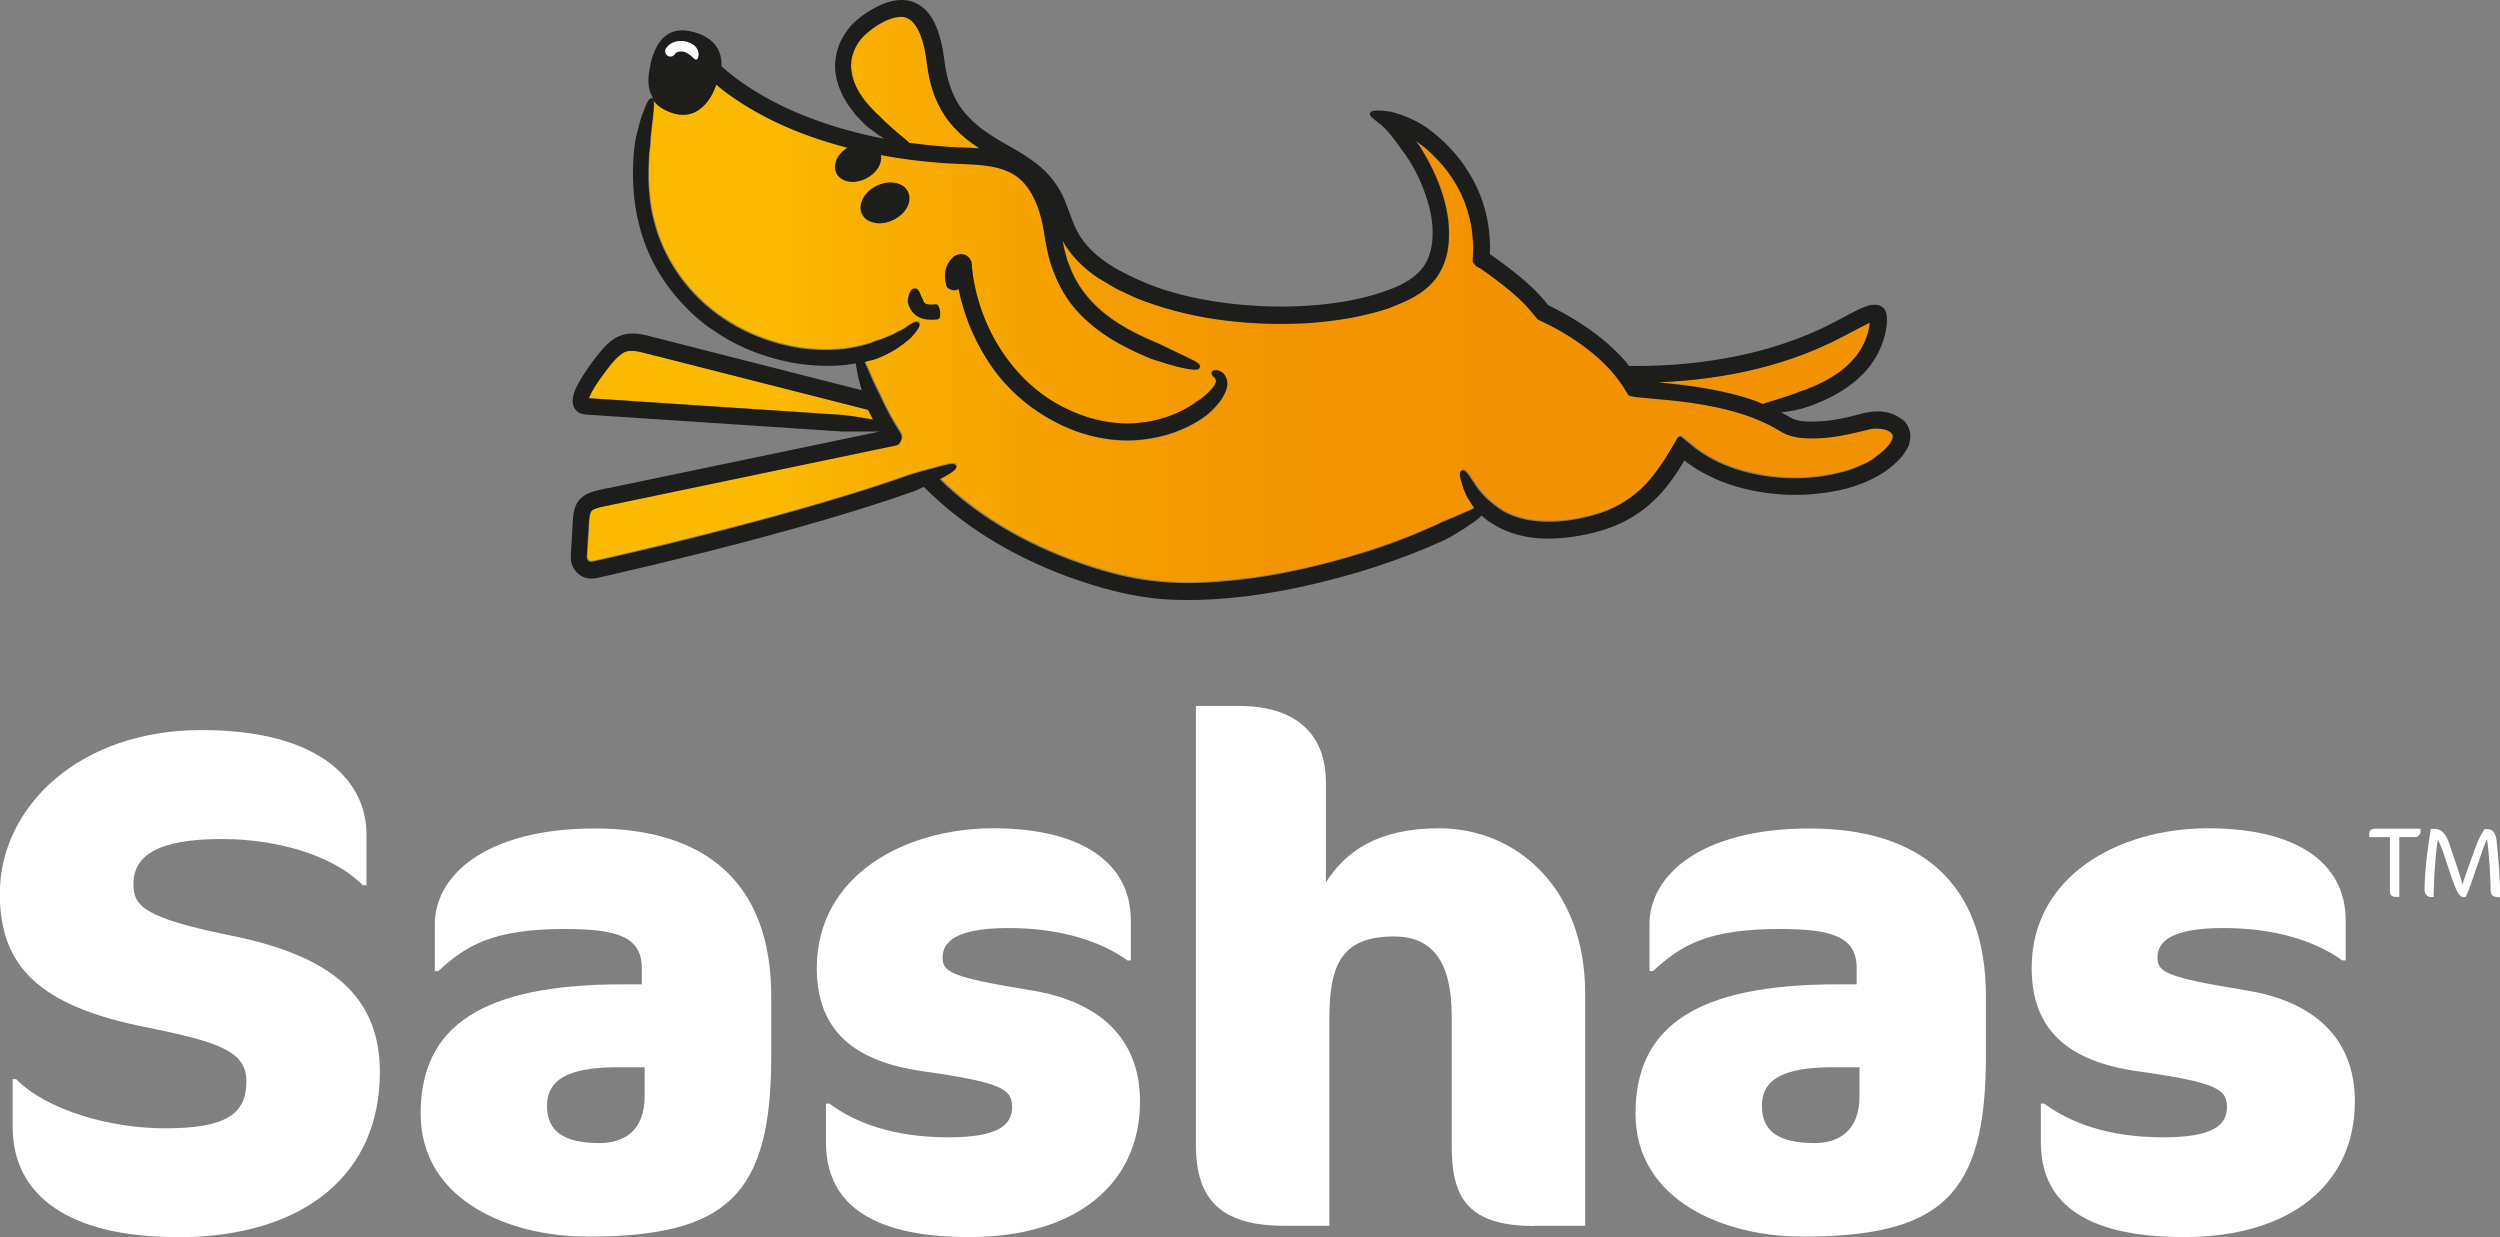
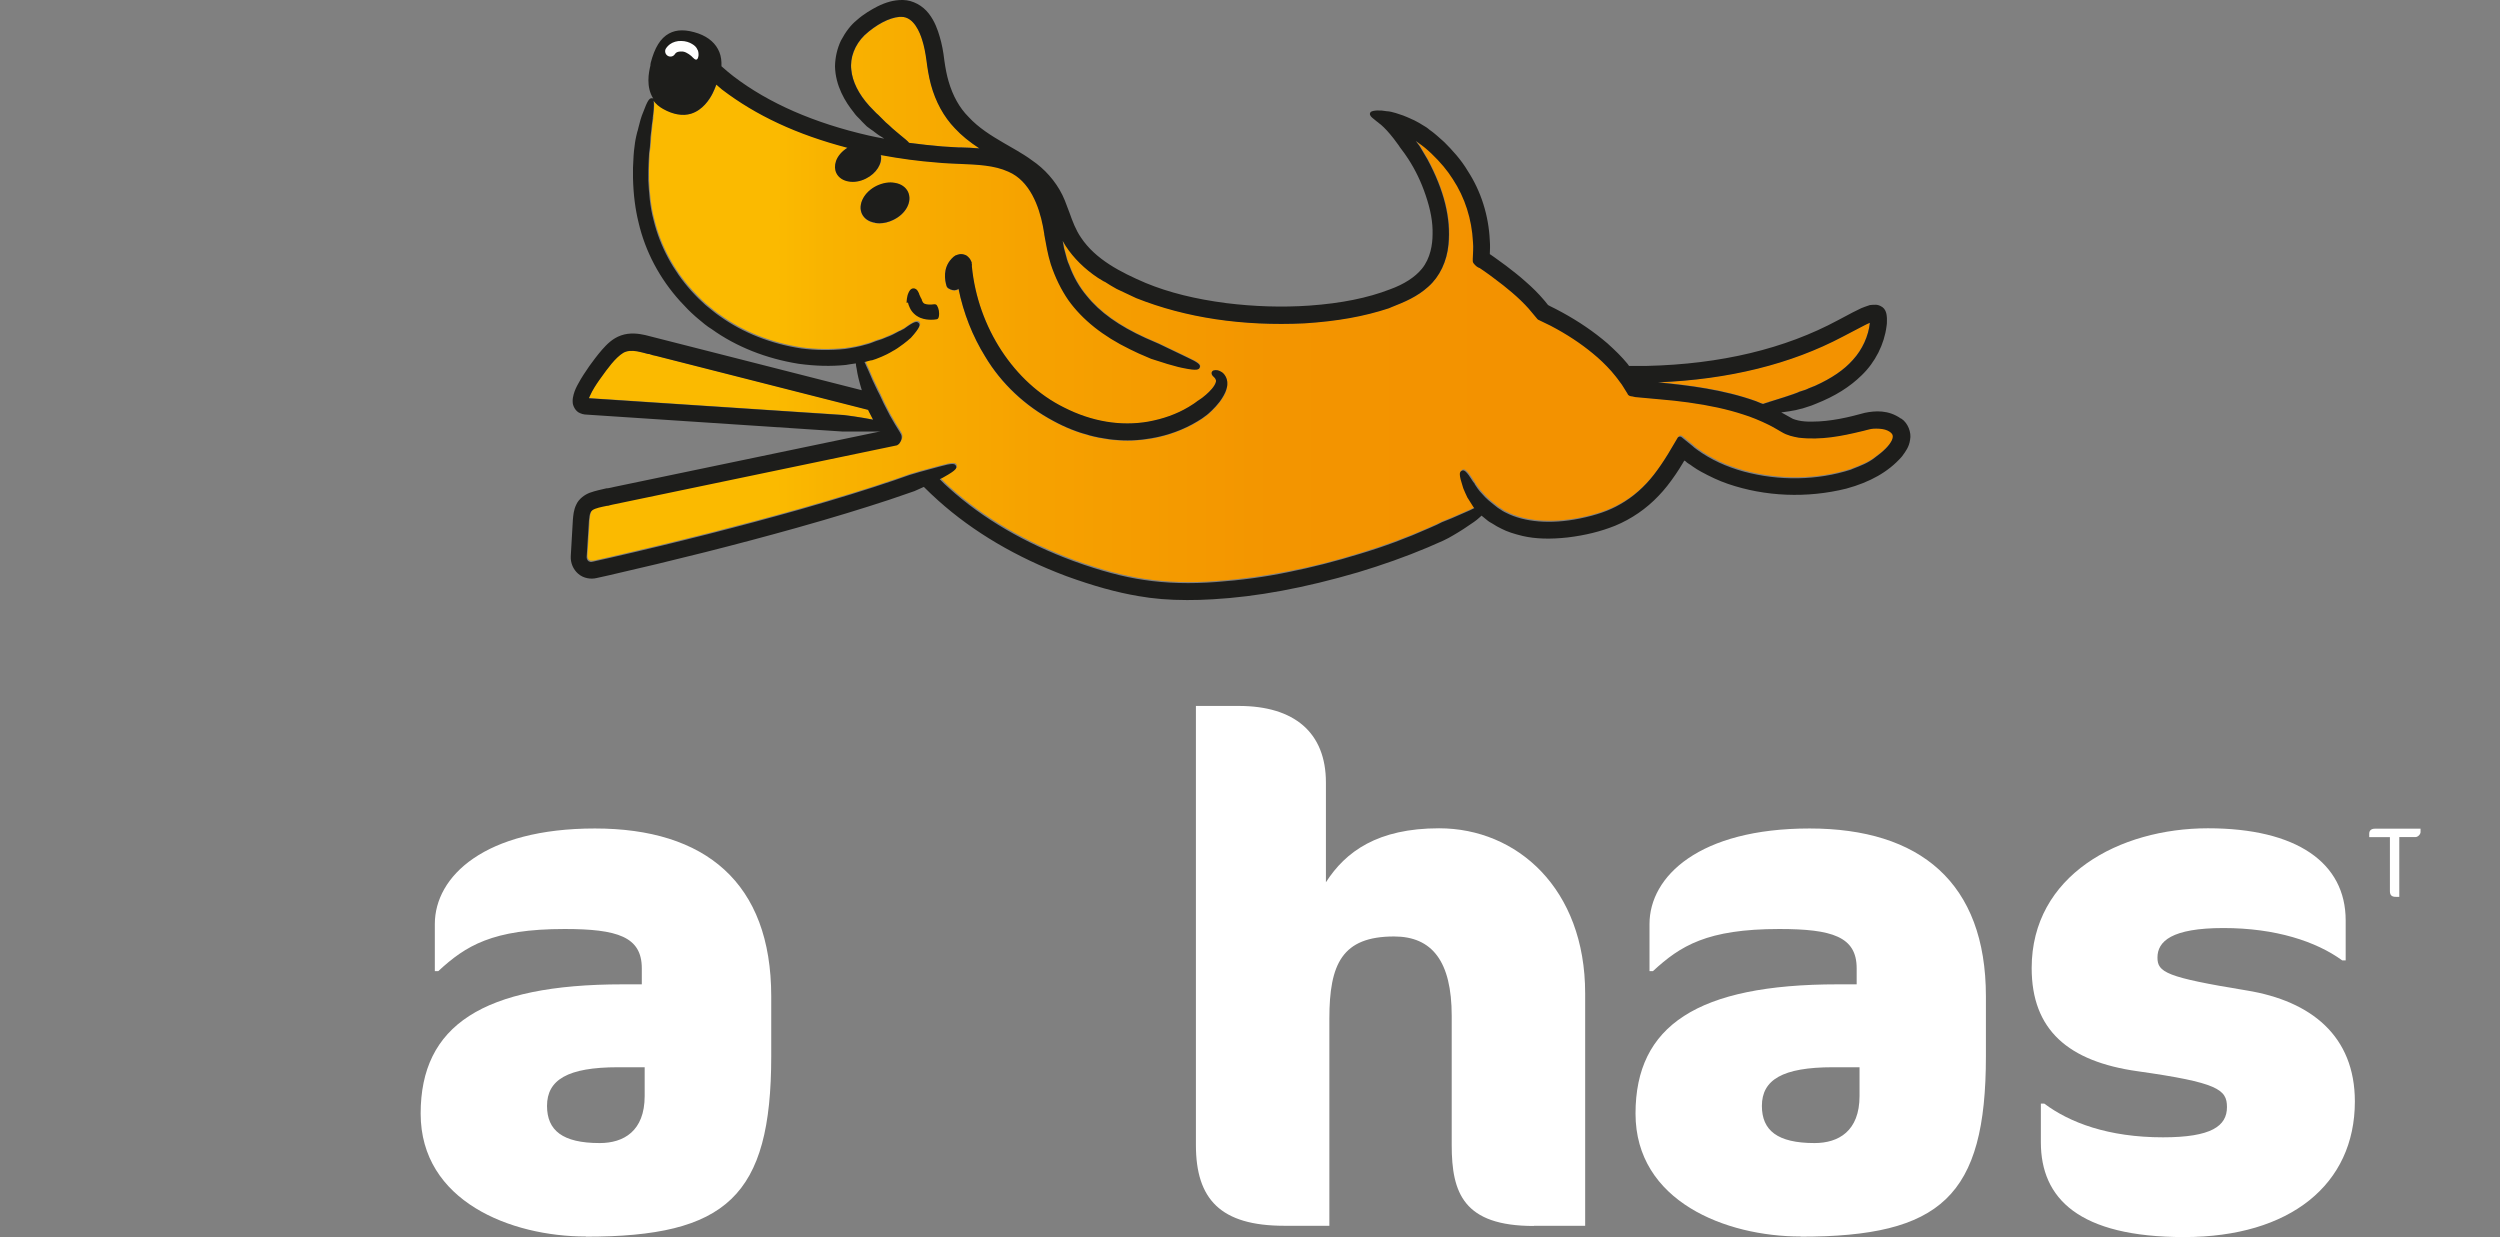
<svg xmlns="http://www.w3.org/2000/svg" xmlns:xlink="http://www.w3.org/1999/xlink" id="Layer_2" data-name="Layer 2" viewBox="0 0 130.57 64.61">
  <rect x="0" y="0" width="130.57" height="64.61" fill="#808080" stroke="none" />
  <defs>
    <style>
      .cls-1 {
        fill: url(#linear-gradient);
      }

      .cls-1, .cls-2, .cls-3, .cls-4, .cls-5, .cls-6, .cls-7, .cls-8 {
        stroke-width: 0px;
      }

      .cls-2 {
        fill: url(#linear-gradient-4);
      }

      .cls-3 {
        fill: url(#linear-gradient-2);
      }

      .cls-4 {
        fill: url(#linear-gradient-3);
      }

      .cls-5 {
        fill: url(#linear-gradient-5);
      }

      .cls-6 {
        fill: url(#linear-gradient-6);
      }

      .cls-7 {
        fill: #1d1d1b;
      }

      .cls-8 {
        fill: #fff;
      }
    </style>
    <linearGradient id="linear-gradient" x1="40.52" y1="18.97" x2="78.64" y2="18.97" gradientUnits="userSpaceOnUse">
      <stop offset="0" stop-color="#fbba00" />
      <stop offset=".07" stop-color="#f9b300" />
      <stop offset=".37" stop-color="#f6a100" />
      <stop offset=".68" stop-color="#f39500" />
      <stop offset="1" stop-color="#f39200" />
    </linearGradient>
    <linearGradient id="linear-gradient-2" x1="40.52" y1="4.31" x2="78.64" y2="4.31" xlink:href="#linear-gradient" />
    <linearGradient id="linear-gradient-3" x1="40.52" y1="7.8" x2="60.27" y2="7.8" xlink:href="#linear-gradient" />
    <linearGradient id="linear-gradient-4" x1="40.52" y1="20.11" x2="78.64" y2="20.11" xlink:href="#linear-gradient" />
    <linearGradient id="linear-gradient-5" x1="40.52" y1="17.44" x2="78.64" y2="17.44" xlink:href="#linear-gradient" />
    <linearGradient id="linear-gradient-6" x1="40.52" y1="15.86" x2="78.64" y2="15.86" xlink:href="#linear-gradient" />
  </defs>
  <g id="Layer_1-2" data-name="Layer 1">
    <g>
      <g>
        <path class="cls-1" d="m91.99,21.05l.09.03c.09-.03.19-.06.31-.1,0,0,.01,0,.02,0,.19-.05,1.4-.45,1.51-.5,0,0,.01,0,.03-.02l.28-.09c.06-.02.07-.02.16-.06l.06-.03c.07-.03.18-.08.35-.14.86-.38,1.51-.82,1.97-1.35.49-.54.82-1.25.89-1.94-.08.03-.18.07-.26.12-.24.12-.48.24-.71.37-.15.08-.29.15-.44.23-2.71,1.44-5.96,2.24-9.66,2.39,1.64.15,3.42.37,5.11.98.1.04.19.08.29.12Z" />
        <path class="cls-3" d="m45.68,5.82c.06.06.12.12.19.18l.39.39c.08.07.18.16.28.25l.04.04c.15.14.31.28.46.39.21.17.36.29.44.39.59.08,1.17.14,1.74.19.27.02.55.03.82.04h.12c.35.02.67.03,1,.06-.53-.35-.94-.69-1.28-1.05-.57-.6-1-1.39-1.25-2.28-.12-.45-.19-.92-.23-1.24-.06-.45-.13-.8-.23-1.1-.11-.36-.43-1.2-1.08-1.2-.03,0-.07,0-.1,0-.54.05-1.23.41-1.83.96-.51.5-.77,1.18-.69,1.81.05.61.38,1.26.94,1.88l.28.29Z" />
        <polygon class="cls-4" points="51.21 7.78 51.21 7.81 51.21 7.78 51.21 7.78" />
        <path class="cls-2" d="m45.6,21.91c-.08-.15-.16-.31-.24-.48v-.03s-11.1-2.82-11.1-2.82c-.12-.03-.24-.06-.36-.09h-.05c-.2-.06-.41-.12-.58-.15-.3-.05-.54-.03-.73.08-.41.25-.81.81-1.17,1.31l-.08.11c-.16.23-.36.54-.49.83-.02.04-.03.08-.05.12l13.33.88s.86.12,1.51.24Z" />
      </g>
      <path class="cls-5" d="m98.46,22.42c-.19-.05-.4-.06-.6-.05-.16.01-.35.06-.55.12l-.13.03c-.95.23-2.07.46-3.23.32-.27-.04-.58-.11-.9-.3-.08-.04-.16-.09-.24-.14-.15-.08-.27-.15-.4-.22-.49-.24-.94-.42-1.35-.55-.85-.28-1.79-.48-2.87-.63-.48-.07-.99-.12-1.46-.16l-1.31-.12-.18-.04s-.02,0-.03,0c-.05,0-.16-.03-.2-.14l-.23-.37c-.05-.08-.1-.16-.16-.23l-.03-.04c-.13-.19-.28-.36-.42-.53-.33-.36-.64-.66-.97-.93-.63-.53-1.35-1-2.21-1.45l-.64-.31s-.03-.02-.04-.03l-.46-.55c-.26-.28-.56-.57-.88-.85-.29-.25-.6-.49-.95-.75l-.2-.15c-.22-.15-.4-.28-.53-.37-.11-.03-.22-.11-.32-.25,0,0-.04-.06-.04-.11v-.13c.02-.29.04-.58.02-.87-.05-1.18-.41-2.31-1.05-3.28-.28-.46-.65-.89-1.12-1.34-.23-.22-.45-.4-.67-.55-.05-.04-.1-.08-.15-.11l.2.27.12.2c.03.06.07.11.1.17.07.11.13.21.19.32.87,1.62,1.23,3.07,1.1,4.44-.08.88-.47,1.69-1.05,2.21-.57.54-1.26.81-1.92,1.07l-.14.06c-1.3.43-2.7.68-4.42.79-3.23.16-6.19-.28-8.78-1.32l-1.02-.48c-.22-.11-.43-.24-.63-.37h-.02c-.11-.08-.22-.15-.33-.21-.69-.45-1.27-1.03-1.68-1.66-.05-.09-.11-.17-.16-.27l.07.39c.02.08.05.17.07.26.05.21.11.43.2.62.22.6.53,1.14.92,1.61.68.84,1.68,1.56,3.06,2.19l.71.31,1.46.7c.63.29.72.4.67.53-.03.11-.12.19-.88.03-.09,0-.28-.06-.81-.21-.42-.13-.85-.27-.85-.27l-.65-.28-.46-.22c-1.39-.68-2.47-1.54-3.21-2.56-.38-.55-.7-1.18-.92-1.88-.16-.51-.26-1.06-.34-1.55v-.03c-.03-.14-.05-.27-.07-.4-.2-1.03-.68-2.36-1.8-2.85-.74-.34-1.62-.37-2.55-.41h-.02c-.38-.01-.77-.03-1.16-.07-.94-.07-1.91-.2-2.94-.39.09.44-.23.96-.78,1.23-.3.15-.62.2-.9.15-.3-.05-.53-.21-.64-.44-.09-.18-.1-.4-.02-.62.1-.27.32-.53.6-.7-2.64-.69-4.78-1.69-6.56-3.05-.11-.09-.21-.18-.29-.25-.06.16-.13.32-.2.47-.16.31-.51.86-1.12,1.05-.42.13-.94.05-1.46-.25-.21-.13-.38-.28-.5-.43.03.11.03.32-.02.75,0,.01,0,.04,0,.08v.06c-.04.24-.06.47-.08.66-.03.21-.04.42-.05.58l-.02.27-.04.3-.02.37c-.03.35-.03.69-.02,1.06.03.59.08,1.36.28,2.09.33,1.35,1.01,2.62,1.96,3.67.27.29.48.51.7.7,0,0,.01.01.02.02l.17.14c.19.16.39.33.61.47,1.2.86,2.67,1.44,4.24,1.68.74.1,1.52.11,2.28.03.36-.05.74-.11,1.1-.23.17-.04.28-.08.39-.13.06-.03.12-.05.19-.07.17-.04.34-.1.49-.18.22-.08.46-.2.69-.32h.02c.07-.05.14-.09.21-.12.54-.4.67-.41.77-.31.08.09.1.21-.42.79h0s0,.01-.01.01,0,0-.01,0c-.15.16-.57.46-.67.52-.06.03-.11.07-.16.1l-.04.02c-.14.08-.25.16-.36.2l-.26.12-.3.12c-.07.03-.13.04-.21.06h-.04s-.1.03-.16.05c-.06.02-.12.03-.19.05.03.07.06.14.1.22,0,.02.03.06.06.13l.05.11c.06.14.14.32.22.51.17.36.36.74.37.76l.21.45c.13.25.22.44.32.62.17.3.34.59.52.87,0,0,0,.02.01.03.08.1.16.3-.06.58,0,0-.05.06-.1.07l-14.87,3.1c-.08.02-.16.03-.23.05h-.05c-.29.07-.61.13-.76.24-.16.1-.18.43-.2.85l-.1,1.59c0,.06,0,.07.02.12.03.08.08.12.15.13.04,0,.08,0,.14,0l.94-.21c3.56-.82,6.81-1.65,9.93-2.53,1.92-.55,3.47-1.03,4.88-1.51l.8-.28.54-.16,1.03-.28c.68-.19.8-.16.86-.03.04.11.03.22-.62.57-.03.03-.09.06-.23.12.19.19.34.33.48.46,1.78,1.6,3.97,2.88,6.52,3.82,1.41.51,2.58.82,3.66.98,1.18.18,2.46.22,3.77.11,1.27-.09,2.54-.27,3.79-.52,1.2-.23,2.45-.55,3.72-.95,1.27-.39,2.47-.83,3.59-1.33l.43-.19.26-.13.52-.21.96-.42c.08-.04.15-.08.22-.11l-.05-.06c-.1-.15-.19-.3-.27-.43l-.04-.06c-.08-.17-.15-.33-.21-.47l-.02-.06c-.22-.67-.2-.81-.07-.87.11-.06.24,0,.6.58.02.02.04.05.07.1v.02c.08.11.22.33.4.51.22.25.47.46.57.53l.19.15s.05.04.08.06l.23.15c.06.04.12.07.17.09.96.5,2.32.61,3.83.31.88-.18,1.55-.41,2.12-.74.68-.38,1.28-.9,1.79-1.57.23-.29.46-.63.73-1.07l.48-.81c.05-.11.14-.1.18-.09.01,0,.02.01.04.02l.58.47s.06.05.09.08c.05.04.1.09.16.12.69.5,1.51.88,2.42,1.13,1.85.5,3.84.47,5.6-.1l.09-.04c.41-.16.81-.31,1.15-.58.47-.33.77-.63.9-.92.06-.14.06-.24.01-.32-.05-.09-.2-.18-.37-.23Zm-51.09-11.58c-.15.27-.4.5-.71.65-.24.11-.49.18-.73.18-.08,0-.16,0-.23-.02-.32-.05-.56-.22-.68-.46-.24-.49.11-1.15.77-1.47.32-.15.66-.21.95-.15.32.05.56.22.68.46.12.25.1.54-.05.82Zm16.68,9.55c-.05.17-.17.38-.34.61-.26.35-.58.62-.67.69l-.26.19-.24.15-.28.16c-.75.39-1.55.65-2.39.76-.32.04-.64.07-.97.07-1.31,0-2.65-.35-3.86-1.01-1.49-.79-2.73-1.95-3.57-3.36-.67-1.08-1.14-2.28-1.4-3.55-.03.02-.07.04-.11.06-.13.04-.27.01-.43-.09-.02-.01-.07-.06-.09-.11-.1-.32-.2-.94.25-1.43.07-.08.15-.13.23-.18h.02c.1-.05.25-.11.46-.03.14.04.23.18.25.2.03.04.05.08.06.11l.02.04s.01.03.01.05v.07s.01.02.01.02v.12c.33,3.18,2.22,6.07,4.82,7.36,1.45.74,2.97.99,4.4.74.77-.14,1.48-.39,2.1-.76l.16-.1s.07-.05.11-.07l.1-.07s.08-.06.12-.09c0,0,.02-.01.02-.01.14-.09.28-.19.4-.3h0c.21-.18.46-.45.52-.66.04-.13-.04-.21-.1-.27-.07-.07-.13-.13-.12-.22,0-.05.04-.09.09-.12.14-.04.27-.02.4.06.17.08.35.35.33.64,0,.07-.03.25-.06.32h0Z" />
-       <path class="cls-6" d="m47.42,15.8c.02.09.05.18.1.28.08.19.29.42.55.52.22.09.43.1.57.1h.06c.11,0,.2-.01.25-.02.03,0,.06-.01.09-.03.01-.01.03-.04.05-.09.05-.25-.01-.46-.08-.58-.03-.08-.1-.09-.15-.09-.2.03-.38.02-.49-.02-.06-.02-.1-.06-.13-.12-.03-.05-.04-.1-.04-.1,0-.02,0-.04-.02-.05,0,0-.04-.06-.07-.14-.01-.03-.03-.07-.04-.09-.01-.04-.02-.08-.04-.1-.08-.18-.19-.21-.26-.21-.16,0-.24.18-.26.23-.09.18-.1.46-.1.51,0,0,0,.01,0,.02Z" />
    </g>
    <g>
-       <path class="cls-8" d="m9.24,64.61c-5.58,0-8.58-2.13-8.58-5.76v-2.49h.18c1.58,1.61,4.88,2.57,7.78,2.57,3.23,0,4.25-.77,4.25-2.46,0-1.54-1.39-2.05-5.25-2.82-5.5-1.1-7.63-3.12-7.63-6.97,0-4.51,4.11-8.55,10.53-8.55s8.62,2.82,8.62,5.43v2.68h-.18c-1.69-1.69-4.73-2.42-7.37-2.42-3.45,0-4.62.92-4.62,2.35,0,1.14.48,1.76,5.17,2.71,5.21,1.06,7.7,3.19,7.7,7.12,0,5.25-3.85,8.62-10.6,8.62Z" />
      <path class="cls-8" d="m30.59,64.58c-3.89,0-8.62-1.83-8.62-6.42s3.23-6.75,10.56-6.75h.99v-.84c0-1.65-1.28-2.05-4.03-2.05-3.78,0-5.17.88-6.6,2.2h-.18v-2.46c0-2.49,2.6-4.99,8.36-4.99s9.21,2.82,9.21,8.77v3.12c0,7.34-2.35,9.43-9.68,9.43Zm3.08-8.84h-1.39c-2.64,0-3.71.66-3.71,2.02,0,1.28.81,1.94,2.75,1.94,1.25,0,2.35-.62,2.35-2.46v-1.5Z" />
-       <path class="cls-8" d="m50.62,64.61c-5.5,0-7.48-2.02-7.48-4.95v-2.02h.18c1.32.99,3.34,1.76,6.2,1.76,2.53,0,3.34-.59,3.34-1.58,0-.92-.48-1.28-4.66-1.87-3.63-.51-5.54-2.16-5.54-5.39,0-4.84,4.59-7.3,9.21-7.3s7.19,1.8,7.19,4.81v2.09h-.18c-1.36-.99-3.48-1.69-6.2-1.69s-3.45.7-3.45,1.54c0,.77.44,1.03,4.66,1.72,3.38.55,5.65,2.38,5.65,5.8,0,4.33-3.37,7.08-8.91,7.08Z" />
      <path class="cls-8" d="m80.11,64.03c-3.67,0-4.29-1.72-4.29-4.22v-6.75c0-2.86-1.03-4.15-3.01-4.15-2.71,0-3.38,1.43-3.38,4.29v10.82h-2.35c-3.34,0-4.62-1.39-4.62-4.22v-22.93h2.24c2.9,0,4.55,1.39,4.55,4v5.21c1.03-1.61,2.71-2.82,5.91-2.82,4.07,0,7.63,3.15,7.63,8.62v12.14h-2.68Z" />
      <path class="cls-8" d="m94.04,64.58c-3.89,0-8.62-1.83-8.62-6.42s3.23-6.75,10.56-6.75h.99v-.84c0-1.65-1.28-2.05-4.04-2.05-3.78,0-5.17.88-6.6,2.2h-.18v-2.46c0-2.49,2.6-4.99,8.36-4.99s9.21,2.82,9.21,8.77v3.12c0,7.34-2.35,9.43-9.68,9.43Zm3.08-8.84h-1.39c-2.64,0-3.71.66-3.71,2.02,0,1.28.81,1.94,2.75,1.94,1.25,0,2.35-.62,2.35-2.46v-1.5Z" />
      <path class="cls-8" d="m114.07,64.61c-5.5,0-7.48-2.02-7.48-4.95v-2.02h.18c1.32.99,3.34,1.76,6.2,1.76,2.53,0,3.34-.59,3.34-1.58,0-.92-.48-1.28-4.66-1.87-3.63-.51-5.54-2.16-5.54-5.39,0-4.84,4.58-7.3,9.21-7.3s7.19,1.8,7.19,4.81v2.09h-.18c-1.36-.99-3.48-1.69-6.2-1.69s-3.45.7-3.45,1.54c0,.77.44,1.03,4.66,1.72,3.37.55,5.65,2.38,5.65,5.8,0,4.33-3.38,7.08-8.91,7.08Z" />
      <path class="cls-8" d="m126.15,43.72h-.84v3.12h-.18c-.2,0-.31-.07-.31-.3v-2.82h-1.08v-.18c0-.14.08-.26.3-.26h2.38v.18c0,.1-.12.26-.28.26Z" />
-       <path class="cls-8" d="m130.39,46.84c-.21,0-.31-.11-.31-.38,0-.56-.08-1.98-.19-2.62-.08.15-.18.4-.31.79l-.55,1.6c-.07.21-.18.47-.26.62h-.11c-.14,0-.31-.11-.59-.94l-.45-1.34c-.08-.25-.2-.53-.3-.72-.15.98-.21,2.24-.22,3h-.14c-.17,0-.33-.13-.33-.38,0-.98.19-2.42.33-3.18h.18c.46,0,.66.41.79.8l.47,1.4c.08.24.17.53.21.71.06-.21.15-.48.24-.72l.46-1.28c.14-.39.36-.77.46-.9h.13c.32,0,.46.24.5.68.1.9.17,2.05.19,2.88h-.18Z" />
    </g>
    <g>
      <g>
        <path class="cls-7" d="m49.52,15.05c.16.1.3.13.43.09.04-.01.08-.03.11-.06.26,1.27.73,2.47,1.4,3.55.84,1.4,2.08,2.57,3.57,3.36,1.21.66,2.55,1.01,3.86,1.01.32,0,.65-.02.97-.07.84-.11,1.64-.36,2.39-.76l.28-.16.24-.15.26-.19c.09-.07.41-.35.67-.69.17-.23.28-.44.34-.61h0c.03-.07.07-.26.06-.32.02-.29-.16-.56-.33-.64-.13-.08-.26-.1-.4-.06-.05.02-.08.07-.09.12-.01.09.05.16.12.22.06.07.14.14.1.27-.06.22-.31.48-.52.66h0c-.12.11-.26.21-.4.3,0,0-.02.01-.02.01-.04.03-.08.06-.12.09l-.1.07s-.07.05-.11.07l-.16.1c-.62.37-1.33.62-2.1.76-1.43.25-2.95,0-4.4-.74-2.61-1.29-4.5-4.18-4.81-7.36v-.12s0-.02-.01-.02v-.07s-.02-.05-.02-.05l-.02-.04s-.03-.07-.06-.11c-.02-.02-.12-.16-.25-.2-.21-.08-.37-.02-.46.02h-.02c-.09.05-.16.11-.23.19-.45.49-.35,1.1-.25,1.43.02.05.07.1.09.11Z" />
        <path class="cls-7" d="m99.28,21.86c-.65-.46-1.34-.41-1.88-.3-.83.23-1.79.46-2.76.46-.06,0-.13,0-.2,0-.27-.01-.48-.04-.67-.1-.09-.02-.17-.06-.25-.11l-.34-.19s-.1-.05-.15-.08c.14-.02.28-.04.42-.06l.11-.02c.17-.02.31-.06.42-.09l.17-.04.46-.15.25-.1c.98-.39,1.75-.87,2.37-1.48.71-.68,1.18-1.62,1.3-2.56.02-.09.02-.19.02-.28v-.15c-.01-.18-.04-.49-.32-.62l-.04-.02c-.07-.03-.17-.07-.31-.05-.02,0-.05,0-.08,0-.11,0-.19.02-.22.04-.13.04-.23.08-.33.12l-.05.02c-.3.14-.58.29-.86.44-.11.06-.22.12-.34.18-2.78,1.5-6.14,2.3-9.98,2.39h-.94s0,0,0,0c-.02-.03-.05-.07-.07-.1-.31-.38-.65-.71-1.06-1.08-.7-.6-1.49-1.14-2.37-1.62-.23-.13-.46-.24-.62-.32l-.11-.06c-.05-.07-.11-.14-.16-.2l-.06-.07c-.28-.33-.59-.64-.96-.96-.3-.27-.63-.53-1.01-.82l-.33-.24c-.19-.14-.37-.27-.52-.37.01-.2.02-.46,0-.7-.06-1.32-.46-2.58-1.15-3.64-.36-.61-.84-1.12-1.22-1.5l-.11-.1c-.19-.17-.4-.36-.62-.52h-.01s-.08-.07-.12-.1c-.07-.05-.12-.09-.18-.12l-.28-.17-.26-.14c-.05-.02-.11-.05-.16-.07l-.04-.02c-.12-.05-.24-.11-.38-.16-.14-.05-.59-.21-.82-.22,0,0-.01,0-.02,0-.37-.07-.72-.05-.84.03-.06.05-.07.13-.03.19.03.07.12.14.32.3l.08.06s.09.08.15.12c.2.17.42.41.67.73l.23.31c.05.06.07.1.08.12l.26.35.19.28c.37.57.68,1.21.91,1.9.26.76.38,1.43.36,2.04,0,.52-.11,1.25-.56,1.8-.36.44-.94.81-1.66,1.07-1.16.45-2.54.73-4.21.85-1.44.1-2.9.05-4.35-.13-1.61-.21-2.99-.55-4.2-1.05-1.31-.56-2.62-1.23-3.38-2.37-.27-.39-.44-.84-.61-1.32-.09-.25-.17-.45-.24-.63-.3-.74-.83-1.42-1.48-1.92-.29-.22-.57-.41-.86-.58h0s-.03-.02-.03-.02c0,0-.01,0-.03-.02,0,0,0,0,0,0l-.83-.48c-.6-.35-1.28-.77-1.8-1.34-.47-.47-.82-1.1-1.04-1.86-.09-.31-.16-.66-.22-1.09-.05-.45-.13-.86-.24-1.23-.1-.35-.26-.81-.57-1.21-.32-.42-.84-.7-1.34-.71-.02,0-.05,0-.07,0-.41,0-.82.11-1.28.34-.31.16-.71.39-1.07.71-.31.25-.58.6-.83,1.07-.19.4-.3.86-.31,1.34.02,1.03.55,1.88.98,2.41.08.12.22.27.33.37h0s.11.12.11.12c.02.02.04.04.06.06l.02.02c.05.05.1.1.16.16l.23.17s.08.05.12.08l.02.02c.11.08.23.18.37.26.06.04.12.07.17.11-.28-.05-.54-.1-.8-.16-2.85-.65-5.24-1.69-7.08-3.1-.19-.15-.39-.31-.62-.52.01-.27-.02-.52-.11-.74-.18-.44-.54-.77-1.09-.97-.64-.22-1.14-.22-1.54,0-.44.24-.75.73-.96,1.55,0,.02,0,.05-.01.07v.05c-.09.37-.24,1.12.15,1.73-.01,0-.03-.01-.05-.02-.01,0-.03,0-.04,0-.12,0-.22.14-.43.71-.11.25-.19.55-.25.8l-.02.08c-.01.06-.03.12-.05.18-.08.31-.12.57-.12.58v.03s-.02.1-.02.14c-.02.15-.04.3-.05.49-.03.43-.04.81-.03,1.16.02.87.12,1.63.29,2.32.35,1.51,1.1,2.93,2.18,4.12.29.32.53.56.77.77,0,0,0,0,0,0,0,0,0,0,.01.01l.14.12c.25.21.47.4.72.55,1.28.92,2.85,1.54,4.54,1.81.89.12,1.69.14,2.47.06l.24-.04c.09-.01.19-.03.28-.04,0,.09.02.18.04.27.04.3.13.67.27,1.13l-11.31-2.88c-.32-.07-.79-.15-1.27.02-.45.16-.74.47-.99.75-.26.3-.47.59-.66.85-.19.28-.4.58-.58.92-.09.16-.18.34-.24.56-.03.11-.06.24-.05.4,0,.18.14.49.39.58.07.03.15.06.25.07,0,0,.01,0,.02,0l13.46.89c1.13,0,1.53,0,1.68,0,0,0,0,0,.01,0h0c.1,0,.19,0,.27-.01l-13.91,2.9c-.11.03-.22.05-.33.07h-.06c-.28.07-.57.12-.9.24-.23.09-.56.3-.7.63-.13.27-.15.55-.17.78l-.11,1.9c-.02.35.13.69.38.91.29.26.69.3.97.23l.63-.14c3.41-.78,6.71-1.61,9.81-2.48,1.96-.55,3.45-1.01,4.85-1.47l1.31-.45s.22-.1.49-.22c.23.23.49.48.76.72,1.82,1.63,4.07,2.96,6.68,3.94,1.43.52,2.63.85,3.75,1.04.78.14,1.62.21,2.56.21.43,0,.87-.01,1.34-.04,2.3-.13,4.79-.59,7.59-1.41,1.26-.38,2.48-.81,3.64-1.3l.8-.35.28-.14s.4-.22.77-.46l.15-.1c.4-.27.52-.35.56-.39.09-.08.18-.15.25-.22.02.02.02.02.02.02h0s.21.17.21.17c.06.05.15.13.27.19l.07.04c.15.1.31.19.48.27.29.15.63.26,1.08.37.68.16,1.46.18,2.37.08.91-.11,1.72-.31,2.47-.61.85-.35,1.64-.89,2.28-1.57.3-.31.59-.68.89-1.12.12-.17.24-.37.38-.6l.07-.12s.02.02.03.03h.02c.06.06.12.11.19.15.05.03.1.06.15.1l.07.05c.13.09.27.18.42.26.46.25.92.47,1.39.63,1.95.67,4.14.76,6.19.25,1.25-.34,2.2-.88,2.88-1.65l.04-.05c.17-.23.36-.48.41-.85.08-.39-.12-.88-.45-1.1Zm-53.68.06c-.64-.13-1.48-.24-1.51-.24l-13.33-.88s.03-.09.05-.12c.13-.3.33-.6.49-.83l.08-.11c.35-.49.75-1.05,1.17-1.31.19-.11.43-.13.73-.08.18.03.38.09.58.14h.05c.12.05.24.08.36.1l11.08,2.82v.03c.09.17.17.32.25.48Zm5.62-14.13v.03h0v-.03s0,0,0,0Zm-1.06-.09h-.12c-.27-.02-.55-.03-.82-.05-.57-.05-1.15-.11-1.74-.19-.08-.1-.23-.22-.44-.39-.15-.12-.3-.26-.46-.39l-.04-.04c-.1-.09-.19-.18-.28-.25l-.39-.39c-.07-.05-.13-.12-.19-.18l-.28-.29c-.56-.62-.88-1.27-.94-1.88-.08-.63.18-1.31.69-1.81.61-.56,1.29-.92,1.83-.96.03,0,.07,0,.1,0,.65,0,.97.84,1.08,1.2.1.31.17.66.23,1.1.04.32.11.8.23,1.24.24.89.67,1.68,1.25,2.28.34.37.76.71,1.28,1.05-.33-.03-.65-.04-1-.05Zm42.23,13.3c-.12.03-.22.07-.31.1l-.09-.03c-.09-.04-.19-.08-.29-.12-1.69-.6-3.47-.82-5.11-.98,3.7-.15,6.94-.95,9.66-2.39.15-.08.29-.15.44-.23.23-.12.47-.25.71-.37.08-.04.18-.09.26-.12-.07.68-.39,1.4-.89,1.94-.46.52-1.11.96-1.97,1.35-.17.07-.27.11-.35.14l-.06.03c-.09.04-.1.04-.16.06l-.28.09s-.03.02-.03.02c-.11.06-1.32.45-1.51.5,0,0-.02,0-.02,0ZM34.11,6.01c.05-.42.05-.64.02-.75.12.16.28.31.5.43.53.3,1.04.38,1.46.25.61-.19.96-.74,1.12-1.05.07-.14.14-.3.2-.47.08.07.19.16.29.25,1.78,1.36,3.92,2.36,6.56,3.05-.29.18-.51.43-.6.7-.07.22-.07.43.02.62.11.23.34.39.64.44.29.05.6,0,.9-.15.55-.27.87-.79.78-1.23,1.03.19,2,.32,2.94.39.38.04.78.05,1.16.07h.02c.93.04,1.81.07,2.55.41,1.12.48,1.6,1.82,1.8,2.85.02.13.05.26.07.4v.03c.09.49.18,1.04.34,1.55.23.69.54,1.33.92,1.88.73,1.02,1.81,1.88,3.21,2.56l.46.22.65.28s.43.14.85.27c.53.15.72.2.81.21.76.16.84.08.88-.03.05-.13-.04-.24-.67-.53l-1.46-.7-.71-.31c-1.38-.63-2.38-1.34-3.06-2.19-.39-.46-.7-1-.92-1.61-.09-.19-.15-.41-.2-.62-.02-.09-.05-.19-.07-.26l-.07-.39c.05.09.11.18.16.27.41.63.99,1.2,1.68,1.66.11.07.22.13.33.2h.02c.2.13.41.26.63.38l1.02.48c2.59,1.03,5.55,1.47,8.78,1.32,1.72-.11,3.12-.36,4.42-.79l.14-.06c.66-.26,1.34-.54,1.92-1.07.59-.52.97-1.32,1.05-2.21.13-1.37-.23-2.82-1.1-4.44-.06-.11-.12-.21-.19-.32-.03-.06-.07-.11-.1-.17l-.12-.2-.2-.27s.09.07.15.11c.22.15.44.33.67.55.47.45.83.88,1.12,1.34.63.96.99,2.09,1.05,3.28.03.29,0,.58-.01.87v.13c0,.05.04.11.04.11.1.13.21.22.32.25.14.09.32.22.53.37l.2.15c.35.26.66.5.95.75.33.28.63.57.88.85l.46.55s.02.02.04.03l.64.31c.86.45,1.58.93,2.21,1.45.33.27.65.57.97.93.14.17.29.34.42.53l.03.04c.06.07.11.15.16.23l.23.37c.04.12.16.13.2.14,0,0,.02,0,.03,0l.18.04,1.31.12c.47.04.97.09,1.46.16,1.08.15,2.02.35,2.87.63.42.13.86.31,1.35.55.13.07.25.13.4.22.08.05.16.09.24.14.31.19.63.25.9.3,1.16.14,2.28-.09,3.23-.32l.13-.03c.2-.05.39-.11.55-.12.2-.01.42,0,.6.05.17.05.31.14.37.23.05.08.05.18-.01.32-.13.28-.43.58-.9.92-.34.27-.74.42-1.15.58l-.09.04c-1.76.57-3.75.6-5.6.1-.91-.25-1.73-.63-2.42-1.13-.06-.04-.11-.08-.16-.12-.03-.03-.06-.05-.09-.08l-.58-.47s-.02-.01-.04-.02c-.04-.01-.13-.02-.18.09l-.48.81c-.27.44-.5.77-.73,1.07-.51.66-1.11,1.19-1.79,1.57-.57.33-1.24.56-2.12.74-1.5.3-2.86.19-3.83-.31-.05-.02-.1-.05-.17-.09l-.23-.15s-.05-.03-.08-.06l-.19-.15c-.1-.08-.36-.28-.57-.53-.18-.18-.32-.4-.39-.51v-.02s-.06-.07-.08-.1c-.36-.58-.48-.65-.6-.58-.13.06-.15.2.07.87l.02.06c.06.14.13.31.21.47l.04.06c.07.12.17.28.27.43l.05.06c-.07.03-.15.07-.22.11l-.96.42-.52.21-.26.13-.43.19c-1.12.5-2.32.95-3.59,1.33-1.27.39-2.52.71-3.72.95-1.25.26-2.52.43-3.79.52-1.32.1-2.59.07-3.77-.11-1.09-.16-2.25-.47-3.66-.98-2.55-.94-4.75-2.22-6.52-3.82-.15-.13-.3-.27-.48-.46.14-.06.19-.1.23-.12.65-.36.67-.47.62-.57-.05-.13-.18-.16-.86.03l-1.03.28-.54.16-.8.28c-1.41.48-2.96.96-4.88,1.51-3.11.88-6.36,1.71-9.93,2.53l-.94.21c-.06.02-.11.02-.14,0-.07-.01-.11-.05-.15-.13-.02-.05-.02-.07-.02-.12l.1-1.59c.02-.42.04-.75.2-.85.15-.11.47-.17.76-.23h.05c.08-.03.16-.04.23-.06l14.87-3.1s.09-.06.1-.07c.22-.28.14-.48.06-.58,0-.01,0-.02-.01-.03-.18-.28-.35-.57-.52-.87-.09-.17-.19-.36-.32-.62l-.21-.45s-.21-.4-.37-.76c-.08-.18-.16-.37-.22-.51l-.05-.11c-.03-.07-.05-.11-.06-.13-.03-.08-.07-.15-.1-.22.06-.01.13-.03.19-.05.07-.02.12-.03.16-.04h.04c.08-.03.14-.05.21-.07l.3-.12.26-.12c.11-.05.22-.12.36-.2l.04-.02c.05-.03.1-.06.16-.1.1-.06.52-.37.67-.52,0,0,0,0,.01,0s0,0,.01-.01h0c.52-.58.5-.7.42-.79-.1-.1-.23-.09-.77.31-.07.04-.15.07-.21.11h-.02c-.23.13-.46.25-.69.33-.15.07-.32.13-.49.18-.07.02-.13.05-.19.07-.11.04-.22.09-.39.13-.37.11-.75.18-1.1.23-.76.08-1.53.07-2.28-.03-1.57-.24-3.04-.82-4.24-1.68-.21-.14-.41-.31-.61-.47l-.17-.14s0-.01-.02-.02c-.22-.2-.44-.41-.7-.7-.95-1.06-1.63-2.33-1.96-3.67-.2-.73-.25-1.5-.28-2.09,0-.37,0-.71.02-1.06l.02-.37.04-.3.02-.27c0-.16.02-.37.05-.58.02-.19.04-.42.08-.66v-.06s.02-.07.01-.08Z" />
        <path class="cls-7" d="m45.7,11.64c.07.01.15.02.23.02.24,0,.49-.06.73-.18.31-.15.57-.38.71-.65.15-.28.17-.57.05-.82-.12-.24-.36-.41-.68-.46-.29-.06-.63,0-.95.15-.66.32-1,.98-.77,1.47.12.25.36.41.68.46Z" />
-         <path class="cls-7" d="m47.42,15.8c.02.09.05.18.1.28.08.19.29.42.55.52.22.09.43.1.57.1h.06c.11,0,.2-.01.25-.02.03,0,.06-.01.09-.03.01-.01.03-.04.05-.09.05-.25-.01-.46-.08-.58-.03-.08-.1-.09-.15-.09-.2.03-.38.02-.49-.02-.06-.02-.1-.06-.13-.12-.03-.05-.04-.1-.04-.1,0-.02,0-.04-.02-.05,0,0-.04-.06-.07-.14-.01-.03-.03-.07-.04-.09-.01-.04-.02-.08-.04-.1-.08-.18-.19-.21-.26-.21-.16,0-.24.18-.26.23-.09.18-.1.46-.1.51,0,0,0,.01,0,.02Z" />
+         <path class="cls-7" d="m47.42,15.8c.02.09.05.18.1.28.08.19.29.42.55.52.22.09.43.1.57.1c.11,0,.2-.01.25-.02.03,0,.06-.01.09-.03.01-.01.03-.04.05-.09.05-.25-.01-.46-.08-.58-.03-.08-.1-.09-.15-.09-.2.03-.38.02-.49-.02-.06-.02-.1-.06-.13-.12-.03-.05-.04-.1-.04-.1,0-.02,0-.04-.02-.05,0,0-.04-.06-.07-.14-.01-.03-.03-.07-.04-.09-.01-.04-.02-.08-.04-.1-.08-.18-.19-.21-.26-.21-.16,0-.24.18-.26.23-.09.18-.1.46-.1.51,0,0,0,.01,0,.02Z" />
      </g>
      <path class="cls-8" d="m36.44,2.61c.04.09.05.21.04.31-.05.31-.2.18-.29.09-.06-.06-.09-.1-.21-.18,0,0-.05-.03-.12-.07-.07-.04-.18-.08-.29-.07-.24,0-.3.1-.33.15-.11.15-.3.14-.4.05-.1-.08-.13-.23-.07-.34,0,0,.07-.13.22-.24.15-.11.37-.18.59-.17.22,0,.43.07.57.16.1.06.22.14.29.32Z" />
    </g>
  </g>
</svg>